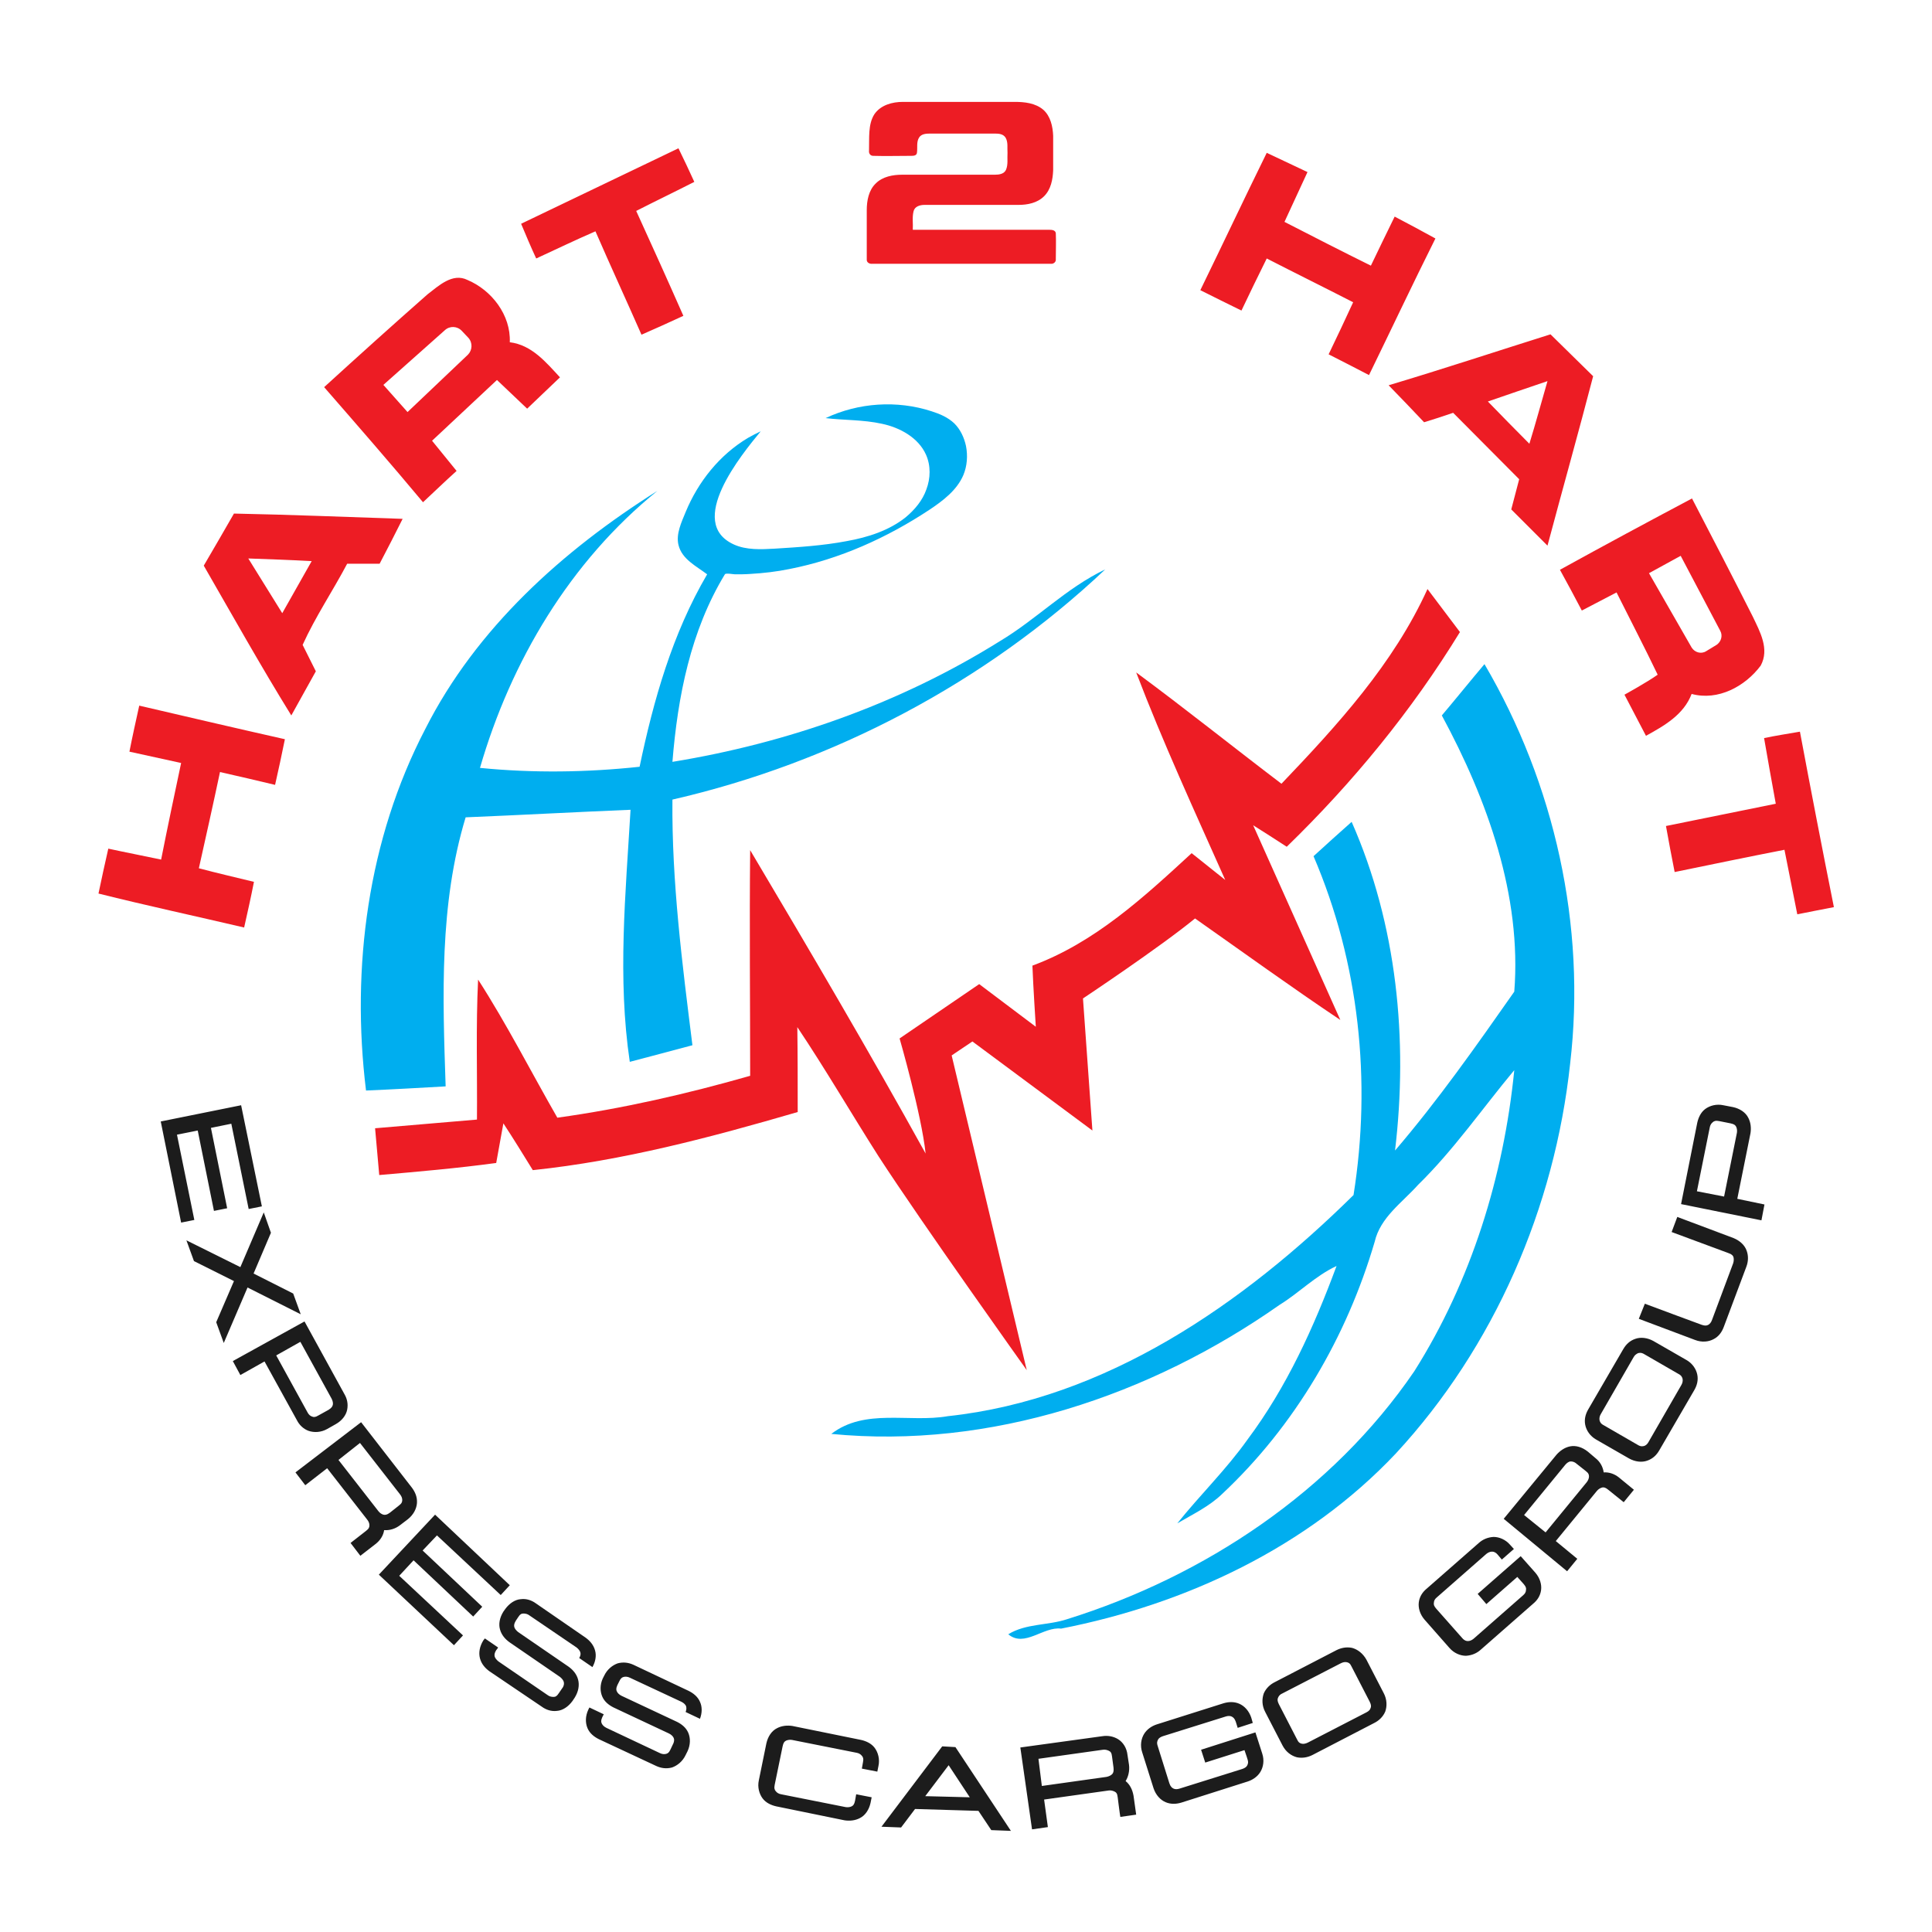
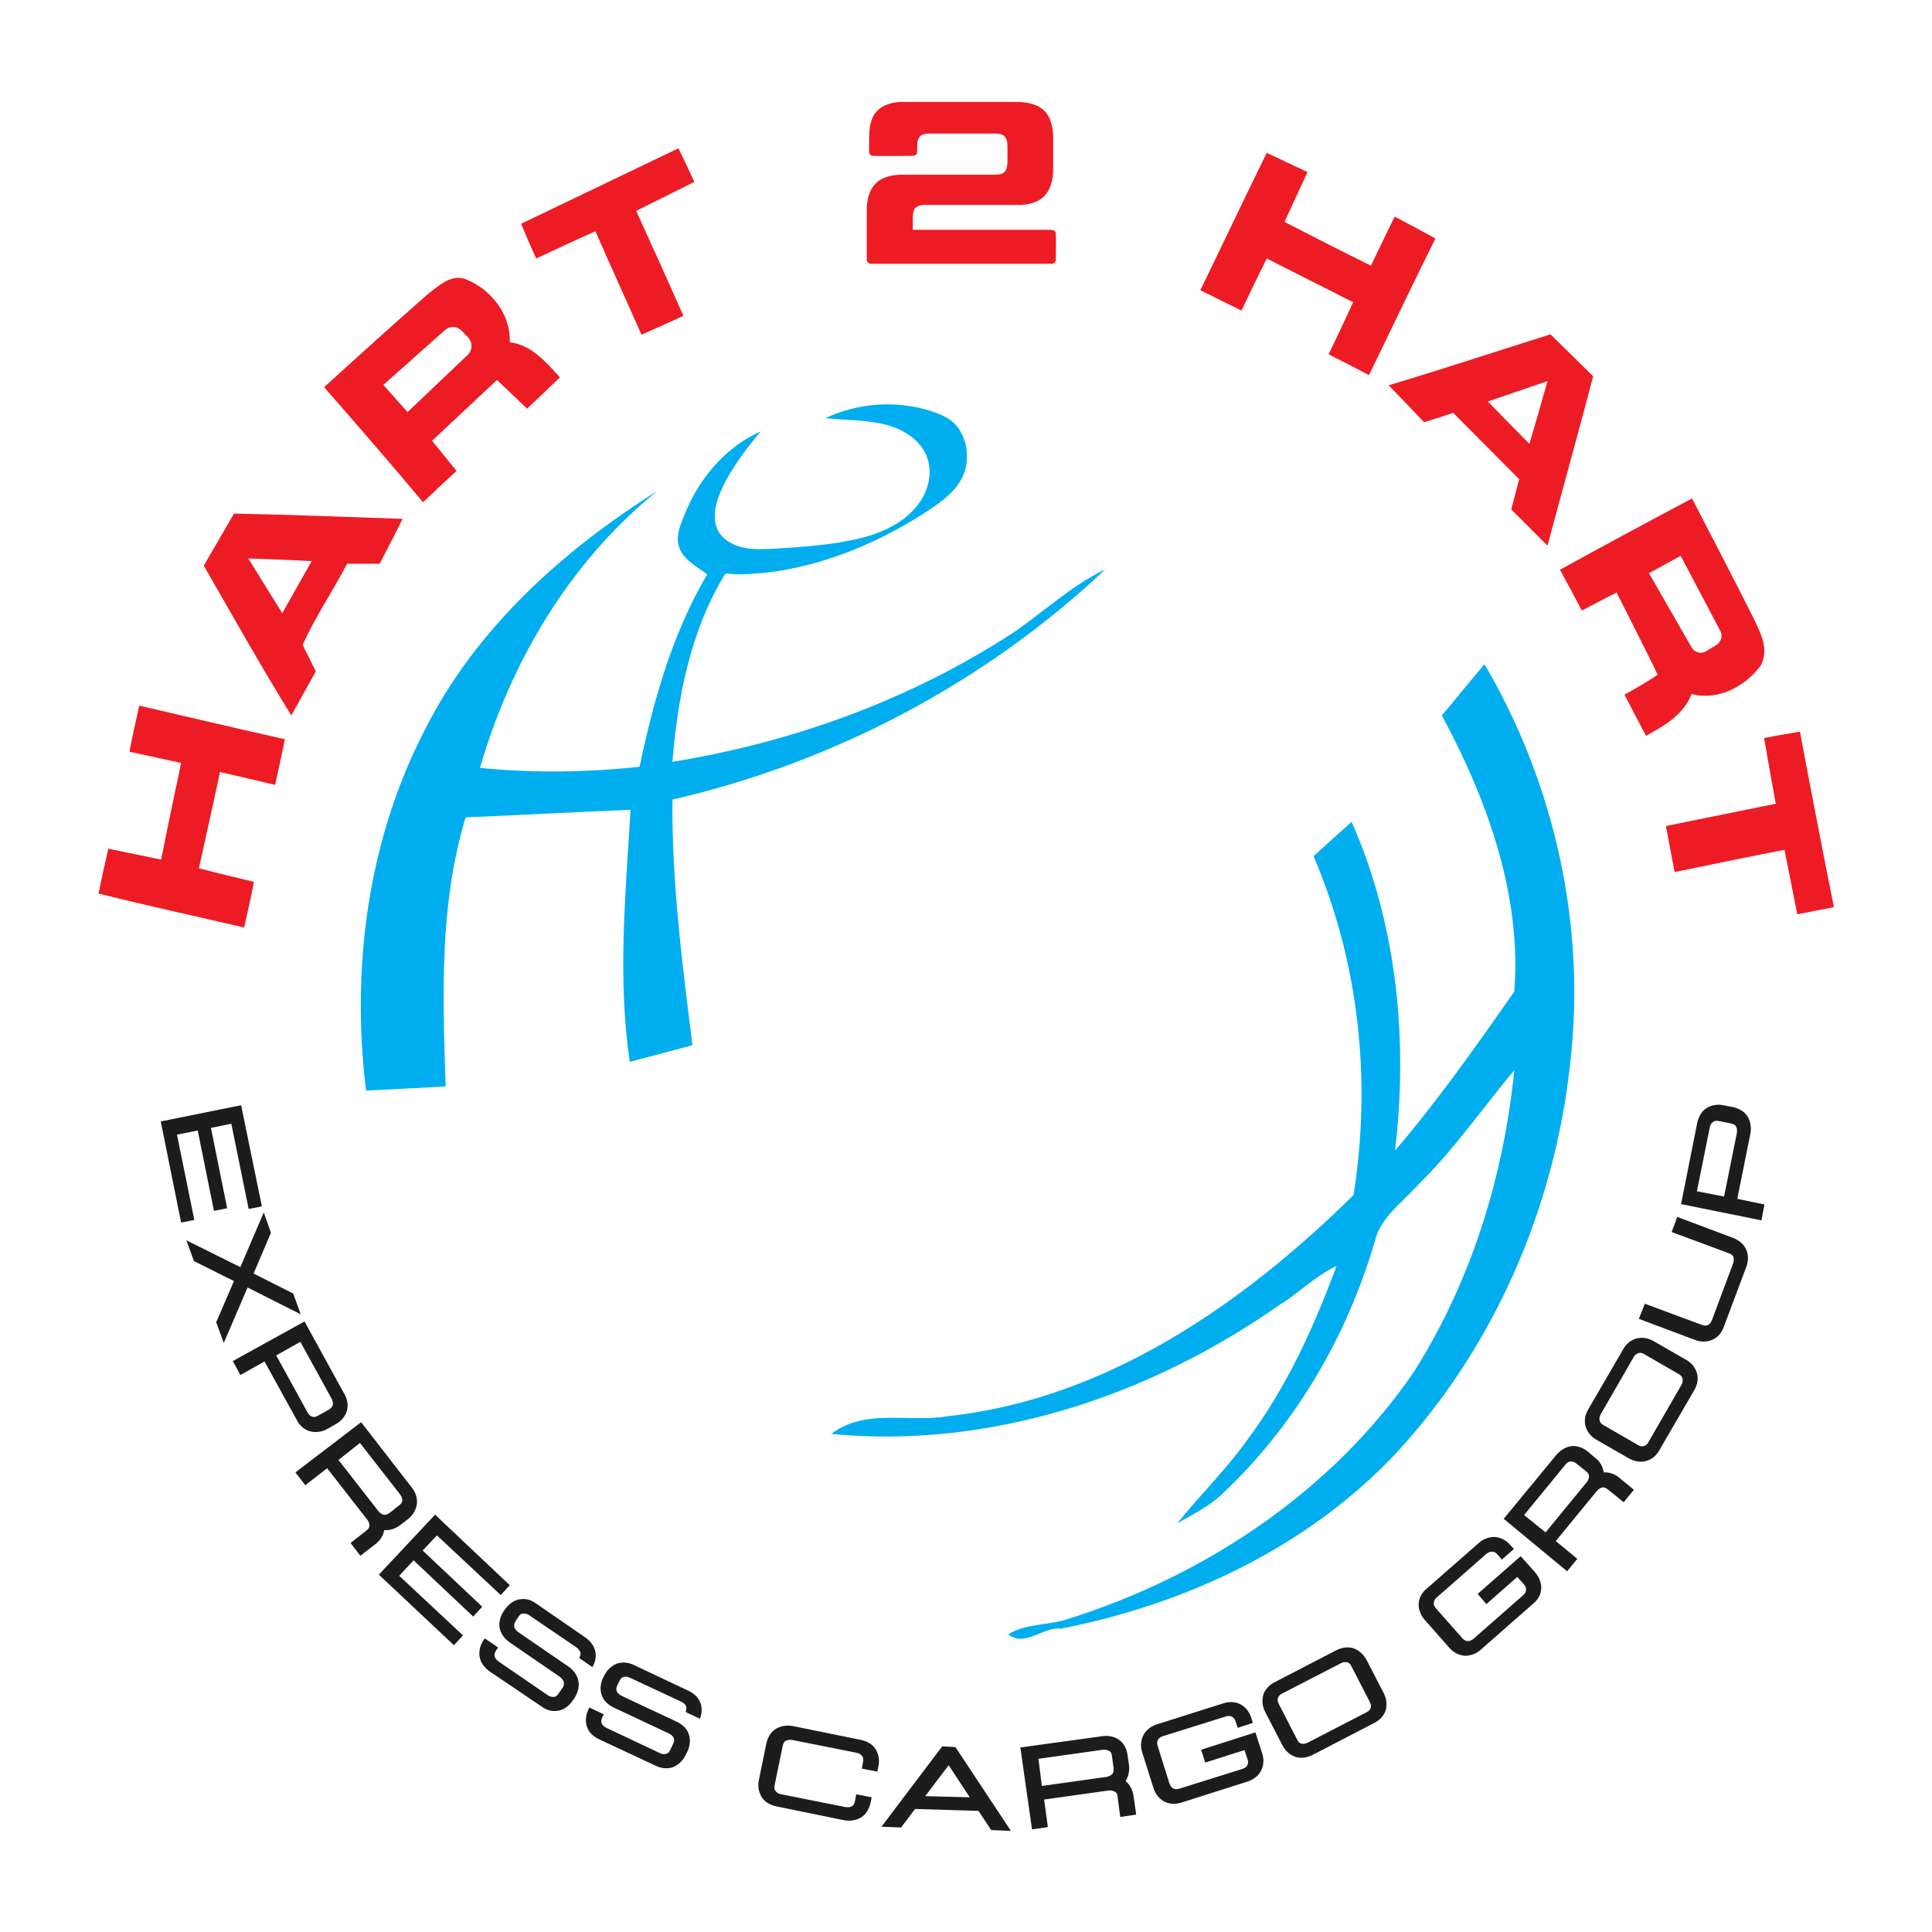
<svg xmlns="http://www.w3.org/2000/svg" version="1.1" id="Layer_1" x="0px" y="0px" viewBox="0 0 512 512" style="enable-background:new 0 0 512 512;" xml:space="preserve">
  <style type="text/css">
	.st0{fill:#FFFFFF;}
	.st1{fill:#ED1C24;}
	.st2{fill:#00AEEF;}
	.st3{fill:#1C1C1C;}
</style>
  <rect class="st0" width="512" height="512" />
  <g>
    <path class="st1" d="M138.1,59.3c13.9-6.7,27.8-13.3,41.7-20c1.1,2.2,3.2,6.7,4.2,8.9c-5.1,2.6-10.3,5.1-15.4,7.7   c4.2,9.2,8.4,18.5,12.5,27.8c-3.7,1.7-7.4,3.4-11.1,5c-4-9.1-8.2-18.2-12.2-27.4c-5.3,2.3-10.5,4.8-15.7,7.2   C140.7,65.5,139.4,62.4,138.1,59.3z M318.1,76.9c3.6,1.8,7.2,3.6,10.9,5.4c2.2-4.6,4.4-9.2,6.7-13.8c7.6,3.9,15.3,7.7,22.9,11.6   c-2.1,4.6-4.3,9.2-6.5,13.8c3.6,1.8,7.2,3.7,10.7,5.5c5.9-12.1,11.6-24.2,17.6-36.2c-3.6-2-7.2-3.9-10.8-5.8   c-2.1,4.3-4.2,8.6-6.3,13c-7.7-3.8-15.3-7.7-22.9-11.6c2-4.4,4.1-8.8,6.1-13.2c-3.6-1.7-7.2-3.4-10.8-5.1   C329.7,52.7,324,64.8,318.1,76.9z M85.9,102.6c8.8,10.1,17.6,20.2,26.2,30.5c3-2.8,5.9-5.6,8.9-8.3c-2.2-2.7-6.5-8-6.5-8l17.2-16.1   c0,0,6.2,5.9,8,7.6c2.9-2.8,5.8-5.5,8.7-8.3c-3.7-4-7.5-8.6-13.3-9.3c0.3-7.2-4.8-13.8-11.2-16.5c-4-2-7.7,1.6-10.6,3.8   C104.1,86.1,95,94.3,85.9,102.6z M117.9,87.5c1.3-1.2,3.3-1.1,4.5,0.2l1.7,1.8c1.2,1.3,1.1,3.3-0.1,4.5L108,109.2l-6.4-7.2   L117.9,87.5z M377.4,111.9c2.6-0.8,5.1-1.6,7.7-2.5c5.9,5.9,11.6,11.7,17.5,17.6c-0.5,2-1.6,6-2.1,8c3.2,3.2,6.4,6.4,9.6,9.6   c4-15,8.2-29.9,12.1-44.9c-3.8-3.7-7.5-7.4-11.3-11.1c-14.3,4.5-28.5,9.2-42.9,13.5C371.1,105.3,374.3,108.6,377.4,111.9z    M410.1,101c-1.6,5.5-3.1,11.1-4.8,16.6c-3.7-3.7-7.4-7.5-11-11.2C399.5,104.6,404.8,102.8,410.1,101z M419.2,161.8   c3.1-1.6,6.1-3.2,9.2-4.8c3.5,7,7.5,14.7,10.9,21.8c-2.8,2-8.8,5.3-8.8,5.3s3.8,7.3,5.7,10.9c4.9-2.7,10-5.6,12.1-11.1   c7,1.9,14.2-2,18.3-7.5c2.4-4.4-0.2-9-2.1-13c-5.3-10.5-10.7-20.9-16.1-31.3c-11.7,6.2-23.4,12.5-35,18.9   C415.4,154.6,417.3,158.2,419.2,161.8z M445.4,147.3l10.5,19.9c0.7,1.3,0.2,2.9-1,3.7l-2.8,1.7c-1.3,0.8-3,0.3-3.8-1L437,151.9   L445.4,147.3z M54,149.9c7.6,13.2,15.1,26.6,23.2,39.7c2.2-3.9,4.3-7.8,6.5-11.7c-0.9-1.8-2.6-5.2-3.5-7c3.4-7.5,8-14.3,11.8-21.5   c2.9,0,5.7,0,8.6,0c2.1-4,4.1-7.9,6.1-11.9c-14.9-0.5-29.8-1.1-44.7-1.4C59.3,140.8,56.7,145.3,54,149.9z M82.6,148.7   c-2.6,4.6-5.2,9.2-7.8,13.8c-3-4.8-6-9.7-9-14.5C71.5,148.2,77.1,148.4,82.6,148.7z M34.3,199.2c4.6,1,9.1,2,13.7,3   c-1.8,8.5-3.6,17-5.3,25.6c-4.7-1-9.4-1.9-14-2.9c-0.9,4-1.8,8-2.6,11.9c12.8,3.2,25.8,6,38.6,9c0.9-4,1.8-8,2.6-12.1   c-4.9-1.2-9.7-2.3-14.6-3.6c1.9-8.5,3.8-17,5.6-25.5c4.8,1.1,9.7,2.2,14.6,3.4c0.9-4,1.8-8.1,2.6-12.1c-12.9-2.9-25.7-5.9-38.6-8.9   C36,191.1,35.1,195.1,34.3,199.2z M470.6,213c-9.7,2-19.4,3.9-29.1,5.9c0.7,4,1.5,8.1,2.3,12.2c9.7-2,19.4-4,29.1-5.9   c1.1,5.7,2.3,11.4,3.4,17.1c2.4-0.5,7.2-1.4,9.7-1.9c-3.1-15.5-6.1-31-9-46.5c-2.4,0.4-7.2,1.2-9.5,1.7   C468.5,201.3,469.5,207.1,470.6,213z M230.3,39.9c-0.1,0.7,0.3,1.4,1.1,1.4c3.3,0.1,6.7,0,10,0c0.6,0,1.5,0,1.6-0.8   c0.2-1.4-0.2-2.9,0.6-4.1c0.6-0.9,1.8-1,2.8-1c5.8,0,11.6,0,17.3,0c1,0,2.2,0.1,2.8,1.1c0.7,1.2,0.4,2.7,0.5,4   c-0.1,1.5,0.2,3.1-0.4,4.5c-0.5,1.1-1.8,1.3-2.9,1.3c-8.2,0-16.4,0-24.6,0c-2.5,0-5.2,0.5-7,2.3c-1.9,1.8-2.4,4.6-2.4,7.1   c0,4.3,0,8.6,0,13c-0.1,0.9,0.8,1.3,1.5,1.2c15.8,0,31.5,0,47.3,0c0.7,0.1,1.4-0.5,1.3-1.2c0-2.3,0.1-4.6,0-6.9   c-0.1-0.8-1-0.9-1.6-0.9c-12.1,0-24.2,0-36.3,0c0.1-1.6-0.2-3.3,0.2-4.9c0.3-1.3,1.7-1.7,2.9-1.7c8.3,0,16.6,0,24.9,0   c2.4,0,5-0.5,6.8-2.3c1.8-1.8,2.3-4.4,2.4-6.9c0-3,0-6.1,0-9.1c-0.1-2.5-0.7-5.2-2.6-6.9c-2.1-1.8-5-2.1-7.6-2.1   c-9.9,0-19.7,0-29.6,0c-2.8,0-5.9,0.8-7.6,3.3C230,33,230.4,36.6,230.3,39.9z" />
    <g>
-       <path class="st1" d="M378.3,156.1c2.9,3.8,5.7,7.6,8.6,11.4c-12.8,20.9-28.4,39.9-45.9,56.9c-2.9-1.9-5.9-3.8-8.9-5.7    c7.7,17.2,15.4,34.4,23.1,51.6c-13-8.7-25.7-17.9-38.5-26.9c-9.4,7.7-29.7,21.2-29.7,21.2l2.5,35l-31.8-23.6l-5.5,3.7l19.9,83.4    c0,0-27.9-39.1-39.3-56.7c-7.2-11.3-14-23-21.5-34.2c0.1,7.5,0.1,15,0.1,22.5c-23,6.7-46.3,12.9-70.2,15.4    c-2.6-4.2-5.1-8.3-7.8-12.4c-0.5,2.6-1.4,7.9-1.9,10.5c-10.3,1.4-20.7,2.3-31,3.2c-0.4-4.2-0.7-8.3-1.1-12.4c9-0.8,18-1.5,27-2.3    c0.1-12.4-0.3-24.7,0.3-37.1c7.6,11.8,14,24.4,21,36.6c17.3-2.4,34.3-6.3,51.1-11.1c0-19.9-0.2-39.9,0-59.8    c15.8,26.6,31.5,53.3,46.5,80.4c-1.1-10.4-6.9-30.5-6.9-30.5l21.1-14.4l15,11.3c0,0-0.7-10.8-0.9-16.2    c16.5-6.1,29.5-18.1,42.2-29.8c3,2.4,5.9,4.7,8.9,7.1c-8.1-18.2-16.5-36.4-23.6-55c13,9.6,25.6,19.7,38.5,29.5    C354.5,192.1,369.3,175.9,378.3,156.1z" />
      <g>
        <path class="st2" d="M218.8,110.8c8.7-4.1,18.9-4.8,28.1-1.8c2.2,0.7,4.3,1.6,6,3.2c1.6,1.6,2.6,3.7,3.1,6     c0.5,2.6,0.3,5.3-0.7,7.7c-1.7,4-5.4,6.8-9,9.2c-11.2,7.4-23.8,13.1-37.1,15.7c-3.4,0.7-6.9,1.1-10.4,1.3c-1.3,0.1-2.7,0.1-4,0.1     c-0.4,0-2.5-0.4-2.7,0c-9.1,15-12.5,32.4-13.9,49.7c30.6-5,60.4-15.5,86.8-32c9.7-5.8,17.6-14.1,27.9-19     c-31.8,30-72,51.2-114.7,61c-0.2,21.8,2.6,43.5,5.3,65.1c-5.5,1.5-11,2.9-16.6,4.4c-3.3-22.2-1.1-44.6,0.2-66.8     c-14.6,0.6-29.1,1.4-43.7,2c-7,23.1-6.1,47.4-5.3,71.3c-7,0.4-14,0.8-21.1,1.1c-4-32.6,0.5-66.6,15.7-95.8     c13.5-26.7,36.4-47.3,61.5-63.1c-23.1,18.7-38.8,45.1-47,73.4c14.1,1.4,28.3,1.2,42.3-0.3c3.7-17.7,8.7-35.3,17.9-51     c-2.9-2.2-6.7-4-7.6-7.8c-0.7-2.9,0.8-6,1.9-8.7c3.3-8,9-15.2,16.6-19.7c1.1-0.6,2.2-1.2,3.3-1.7c-5.1,6.2-19.9,24.2-7.1,30     c3.3,1.5,7.2,1.3,10.8,1.1c6.4-0.4,12.8-0.8,19.1-2c5.6-1,11.2-2.8,15.6-6.3c2.4-2,4.5-4.5,5.5-7.4c1.1-2.9,1.2-6.3-0.1-9.2     c-2-4.5-6.9-7.2-11.7-8.2C228.7,111.2,223.7,111.4,218.8,110.8z" />
        <path class="st2" d="M382.1,189.6c3.8-4.5,7.5-9.1,11.3-13.6c18.6,31.7,27,69.4,22.7,105.9c-4.1,38.1-20.1,75.1-46.2,103.3     c-23.4,24.8-55.5,39.9-88.7,46.4c-4.7-0.6-9.7,5.1-14,1.5c4.7-2.9,10.5-2.3,15.6-4c36.5-11.4,70.3-33.9,92-65.7     c15.1-23.9,23.7-51.7,26.5-79.8c-8.5,10.2-16,21.1-25.5,30.4c-4.2,4.7-10,8.6-11.5,15.1c-7.4,25.2-21.1,48.7-40.4,66.8     c-3.4,3.3-7.8,5.4-11.9,7.8c6-7.5,13-14.3,18.6-22.2c10.4-13.9,17.6-29.8,23.6-46c-5.6,2.6-9.9,7.1-15.1,10.3     c-34.3,24.1-76.7,38.3-118.8,34.2c9-6.9,20.6-2.9,30.9-4.7c41.9-4.5,78.2-29.7,107.5-58.6c4.8-30.2,1.5-61.6-10.6-89.8     c3.4-3.1,6.7-6.1,10.1-9.1c12,27.2,15,57.7,11.5,87.1c11.4-13.3,21.5-27.7,31.6-42.1C403.3,237.4,394.2,212,382.1,189.6z" />
      </g>
    </g>
    <path class="st3" d="M69.4,319.7l-3.5,0.7l-4.6-22.6l-5.4,1.1l4.3,21.3l-3.5,0.7l-4.3-21.3l-5.5,1.1l4.6,22.6l-3.5,0.7l-5.4-26.8   l21.3-4.3L69.4,319.7z M71.8,326.7l-4.6,10.8l10.5,5.3l2,5.5l-14.1-7.1l-6.3,14.7l-2-5.5l4.7-10.9l-10.6-5.3l-2-5.5l14.3,7.1   l6.2-14.5L71.8,326.7z M91.3,369.5c0.7,1.2,1,2.6,0.7,4.1c-0.3,1.5-1.4,2.9-3,3.8l-2.3,1.3c-1.6,0.9-3.4,1-4.9,0.5   c-1.4-0.5-2.5-1.6-3.1-2.8l-8.6-15.6l-6.4,3.6l-2-3.7l19-10.5L91.3,369.5z M73.2,359.2l8.3,15.1c0.3,0.6,0.8,1,1.2,1.1   c0.4,0.2,0.9,0.2,1.7-0.3l2.7-1.5c0.8-0.5,1-0.9,1.1-1.3s0-1-0.3-1.6l-8.3-15.1L73.2,359.2z M95.7,376.9l13.5,17.4   c0.8,1.1,1.4,2.4,1.3,4c-0.1,1.5-0.9,3.1-2.4,4.3l-2.1,1.6c-1.3,1-2.8,1.4-4.2,1.3c-0.2,1.4-1,2.7-2.3,3.7l-4,3.1l-2.6-3.4   c0.4-0.3,4.1-3.2,4.1-3.2c0.8-0.6,0.9-1,0.9-1.5c0-0.5-0.2-1-0.6-1.5l-10.6-13.6l-5.8,4.5l-2.6-3.4L95.7,376.9z M89.7,386.9   l10.6,13.6c0.4,0.5,0.9,0.8,1.3,0.9c0.4,0.1,0.9,0.1,1.7-0.5l2.4-1.9c0.8-0.6,0.9-1,0.9-1.5c0-0.5-0.2-1-0.6-1.5l-10.6-13.6   L89.7,386.9z M135.1,420.1l-2.4,2.6l-16.9-15.8l-3.8,4l15.8,14.9l-2.4,2.6l-15.8-14.9l-3.8,4.1l16.9,15.8l-2.4,2.6l-19.9-18.7   l14.9-15.9L135.1,420.1z M155.2,434c1.1,0.8,2.1,1.9,2.5,3.4c0.4,1.4,0.1,3-0.7,4.4l-3.5-2.4c0.4-0.7,0.4-1.1,0.3-1.5   c-0.1-0.4-0.5-0.9-1-1.3l-12.5-8.5c-0.5-0.4-1.1-0.5-1.6-0.5c-0.5,0-0.9,0.2-1.4,1l-0.6,0.9c-0.5,0.8-0.5,1.3-0.4,1.7   c0.1,0.4,0.5,0.9,1,1.3l13.4,9.2c1.1,0.8,2.1,1.9,2.5,3.4c0.4,1.5,0.1,3.2-0.9,4.8l-0.6,0.9c-1.1,1.5-2.6,2.5-4.1,2.6   c-1.5,0.2-2.9-0.3-4-1.1l-13.9-9.4c-1.1-0.8-2.1-1.9-2.5-3.4c-0.4-1.5-0.1-3.2,0.9-4.8l0.4-0.5l3.5,2.4c-0.2,0.4-0.5,0.7-0.5,0.7   c-0.5,0.8-0.5,1.3-0.4,1.7c0.1,0.4,0.5,0.9,1,1.3l13,8.9c0.5,0.4,1.1,0.5,1.6,0.5s0.9-0.2,1.4-1c0,0,0.7-1,1.1-1.6   c0.3-0.6,0.3-1,0.2-1.4c-0.1-0.4-0.5-0.9-1-1.3l-13.4-9.2c-1.1-0.8-2.1-1.9-2.5-3.4c-0.4-1.4-0.1-3.1,0.9-4.7l0,0l0.5-0.7   c1.1-1.5,2.6-2.5,4.1-2.6c1.5-0.2,2.9,0.3,4,1.1L155.2,434z M182.5,448.1c1.2,0.6,2.4,1.5,3,2.9c0.6,1.3,0.6,2.9,0,4.5l-3.8-1.8   c0.3-0.8,0.2-1.2,0.1-1.6c-0.2-0.4-0.6-0.8-1.2-1.1l-13.7-6.4c-0.6-0.3-1.2-0.3-1.6-0.2c-0.4,0.1-0.8,0.3-1.2,1.2l-0.5,1   c-0.4,0.9-0.3,1.3-0.1,1.7c0.2,0.4,0.6,0.8,1.2,1.1l14.7,6.9c1.2,0.6,2.4,1.5,3,2.9c0.6,1.4,0.6,3.2-0.2,4.9l-0.5,1   c-0.8,1.7-2.2,2.8-3.6,3.3c-1.5,0.4-2.9,0.2-4.2-0.4l-15.2-7.1c-1.2-0.6-2.4-1.5-3-2.9c-0.6-1.4-0.6-3.2,0.2-4.9l0.3-0.6l3.8,1.8   c-0.2,0.4-0.4,0.8-0.4,0.8c-0.4,0.9-0.3,1.3-0.1,1.7c0.2,0.4,0.6,0.8,1.2,1.1l14.2,6.7c0.6,0.3,1.2,0.3,1.6,0.2   c0.4-0.1,0.8-0.3,1.2-1.2c0,0,0.5-1.1,0.8-1.7c0.2-0.6,0.2-1,0-1.4c-0.2-0.4-0.6-0.8-1.2-1.1l-14.7-6.9c-1.2-0.6-2.4-1.5-3-2.9   c-0.6-1.4-0.6-3.1,0.1-4.7l0,0l0.4-0.8c0.8-1.7,2.2-2.8,3.6-3.3c1.5-0.4,2.9-0.2,4.2,0.4L182.5,448.1z M228.2,461.1   c1.3,0.3,2.7,0.9,3.6,2.1c0.9,1.2,1.4,3,1,4.8l-0.3,1.5l-4.1-0.8l0.3-1.7c0.2-0.9,0-1.4-0.3-1.7c-0.3-0.4-0.8-0.7-1.4-0.8   l-17.1-3.4c-0.6-0.1-1.2,0-1.6,0.2c-0.4,0.2-0.7,0.5-0.9,1.5l-2.1,10.2c-0.2,0.9,0,1.4,0.3,1.7c0.3,0.4,0.8,0.7,1.4,0.8l17.1,3.4   c0.6,0.1,1.2,0,1.6-0.2c0.4-0.2,0.7-0.5,0.9-1.5l0.3-1.7l4.1,0.8l-0.3,1.5c-0.4,1.8-1.4,3.3-2.8,4c-1.3,0.7-2.8,0.8-4.1,0.6   l-18.1-3.7c-1.3-0.3-2.7-0.9-3.6-2.1c-0.9-1.2-1.4-3-1-4.8l2-9.8c0.4-1.8,1.4-3.3,2.8-4c1.3-0.7,2.8-0.8,4.1-0.6L228.2,461.1z    M253.2,463l14.7,22.2l-5.2-0.2l-3.4-5.1l-16.8-0.5l-3.7,4.9l-5.2-0.2l16.1-21.3L253.2,463z M245.2,476l11.8,0.3l-5.6-8.5   L245.2,476z M270.4,463.1l21.8-3c1.3-0.2,2.8,0,4.1,0.8c1.3,0.8,2.3,2.3,2.5,4.2l0.4,2.6c0.2,1.6-0.2,3.2-0.9,4.3   c1.1,0.9,1.8,2.2,2.1,3.9l0.7,5l-4.2,0.6c-0.1-0.4-0.7-5.2-0.7-5.2c-0.1-1-0.4-1.3-0.8-1.5c-0.4-0.2-1-0.4-1.6-0.3l-17.1,2.4l1,7.3   l-4.2,0.6L270.4,463.1z M276.1,473.3l17.1-2.4c0.6-0.1,1.2-0.4,1.5-0.7c0.3-0.3,0.5-0.7,0.4-1.7l-0.4-3c-0.1-1-0.4-1.3-0.8-1.5   c-0.4-0.2-1-0.4-1.6-0.3l-17.1,2.4L276.1,473.3z M324.2,451.4c1.3-0.4,2.8-0.5,4.2,0.1c1.4,0.6,2.6,1.9,3.2,3.7l0.4,1.4l-4,1.3   l-0.5-1.6c-0.3-0.9-0.7-1.2-1.1-1.4c-0.4-0.2-1-0.2-1.6,0l-16.6,5.2c-0.6,0.2-1.1,0.5-1.3,0.9s-0.4,0.8-0.1,1.7l3.1,9.9   c0.3,0.9,0.7,1.2,1.1,1.4s1,0.2,1.6,0l16.6-5.2c0.6-0.2,1.1-0.5,1.3-0.9c0.2-0.4,0.4-0.8,0.1-1.7c0,0-0.3-1-0.8-2.4l-10.4,3.3   l-1.1-3.4l14.4-4.6l1.8,5.6c0.6,1.8,0.3,3.6-0.5,4.9c-0.8,1.3-2.1,2.1-3.3,2.5l-17.6,5.6c-1.3,0.4-2.8,0.5-4.2-0.1   c-1.4-0.6-2.6-1.9-3.2-3.7l-3-9.5c-0.6-1.8-0.3-3.6,0.5-4.9c0.8-1.3,2.1-2.1,3.3-2.5L324.2,451.4z M354.2,437.3   c1.2-0.6,2.6-0.9,4.1-0.6c1.5,0.4,2.9,1.5,3.8,3.1l4.6,8.9c0.9,1.7,0.9,3.5,0.4,4.9c-0.6,1.4-1.7,2.4-2.9,3l-16.4,8.5   c-1.2,0.6-2.6,0.9-4.1,0.6c-1.5-0.4-2.9-1.4-3.8-3.1l-4.6-8.9c-0.9-1.7-0.9-3.4-0.4-4.9c0.6-1.4,1.7-2.4,2.9-3L354.2,437.3z    M338.7,449.9c-0.2,0.4-0.2,0.9,0.2,1.7l4.8,9.3c0.4,0.9,0.8,1.1,1.3,1.2c0.4,0.1,1,0,1.6-0.3l15.5-8c0.6-0.3,1-0.7,1.1-1.1   c0.2-0.4,0.2-0.9-0.2-1.7l-4.8-9.3c-0.4-0.9-0.8-1.1-1.3-1.2s-1,0-1.6,0.3l-15.5,8C339.3,449,338.9,449.4,338.7,449.9z    M391.9,408.9c1-0.9,2.3-1.5,3.9-1.6c1.5,0,3.2,0.7,4.4,2.1l1,1.1l-3.2,2.8l-1.1-1.3c-0.6-0.7-1.1-0.8-1.5-0.8   c-0.5,0-1,0.2-1.5,0.6l-13.1,11.5c-0.5,0.4-0.8,0.9-0.8,1.4c-0.1,0.5,0,0.9,0.6,1.6l6.9,7.8c0.6,0.7,1.1,0.8,1.5,0.8   c0.5,0,1-0.2,1.5-0.6l13.1-11.5c0.5-0.4,0.8-0.9,0.8-1.4c0.1-0.5,0-0.9-0.6-1.6c0,0-0.7-0.8-1.7-1.9l-8.2,7.2l-2.3-2.7l11.4-10   l3.9,4.4c1.2,1.4,1.7,3.1,1.5,4.6c-0.2,1.5-1,2.7-2.1,3.6l-13.9,12.2c-1,0.9-2.3,1.5-3.9,1.6c-1.5,0-3.2-0.7-4.4-2.1l-6.6-7.5   c-1.2-1.4-1.7-3.1-1.5-4.6c0.2-1.5,1-2.7,2.1-3.6L391.9,408.9z M398.5,402.5l14-17c0.9-1,2.1-1.9,3.6-2.2c1.5-0.3,3.2,0.2,4.7,1.4   l2,1.7c1.3,1,2,2.4,2.2,3.8c1.4-0.1,2.9,0.4,4.1,1.4l3.9,3.2l-2.7,3.3c-0.4-0.3-4.1-3.3-4.1-3.3c-0.7-0.6-1.2-0.7-1.6-0.6   s-1,0.4-1.4,0.9l-10.9,13.3l5.7,4.7l-2.7,3.3L398.5,402.5z M409.6,406.1l10.9-13.3c0.4-0.5,0.6-1.1,0.6-1.5c0-0.5-0.1-0.9-0.9-1.5   l-2.4-1.9c-0.7-0.6-1.2-0.6-1.6-0.6s-1,0.4-1.4,0.9l-10.9,13.3L409.6,406.1z M430.2,357.5c0.7-1.2,1.7-2.2,3.2-2.7   c1.4-0.5,3.2-0.3,4.8,0.6l8.7,5c1.6,0.9,2.6,2.4,2.9,3.9c0.3,1.5-0.1,2.9-0.8,4.1l-9.3,16c-0.7,1.2-1.7,2.2-3.2,2.7   c-1.4,0.5-3.2,0.3-4.8-0.6l-8.7-5c-1.6-0.9-2.6-2.4-2.9-3.9s0.1-2.9,0.8-4.1L430.2,357.5z M423.9,376.4c0.1,0.4,0.3,0.9,1.1,1.3   l9,5.2c0.8,0.5,1.3,0.4,1.7,0.3s0.9-0.5,1.2-1.1l8.7-15.1c0.3-0.5,0.4-1.1,0.3-1.6c-0.1-0.4-0.3-0.9-1.1-1.3c0,0-9-5.2-9-5.2   c-0.8-0.5-1.3-0.4-1.7-0.3c-0.4,0.2-0.9,0.5-1.2,1.1l-8.7,15.1C423.9,375.3,423.8,375.9,423.9,376.4z M435.9,345.5   c2.9,1.1,15.1,5.6,15.1,5.6c0.9,0.3,1.3,0.2,1.7,0c0.4-0.2,0.8-0.7,1-1.3l5.6-15c0.2-0.6,0.2-1.2,0.1-1.6s-0.4-0.8-1.3-1.1   l-15.1-5.6l1.5-4l14.9,5.6c1.7,0.7,3,1.9,3.5,3.4c0.5,1.4,0.4,2.9-0.1,4.2l-6,16c-0.5,1.3-1.3,2.5-2.7,3.2   c-1.3,0.7-3.1,0.9-4.9,0.2l-14.9-5.6L435.9,345.5z M449.8,297.5c0.3-1.3,0.9-2.7,2.1-3.6c1.2-0.9,3-1.4,4.8-1l2.6,0.5   c1.8,0.4,3.3,1.4,4,2.8c0.7,1.3,0.8,2.8,0.6,4.1l-3.5,17.4l7.2,1.5l-0.8,4.2l-21.3-4.3L449.8,297.5z M456.9,317.1l3.4-16.9   c0.1-0.6,0-1.2-0.2-1.6c-0.2-0.4-0.5-0.7-1.5-0.9l-3-0.6c-0.9-0.2-1.4,0-1.7,0.3c-0.4,0.3-0.7,0.8-0.8,1.4l-3.4,16.9L456.9,317.1z" />
  </g>
</svg>